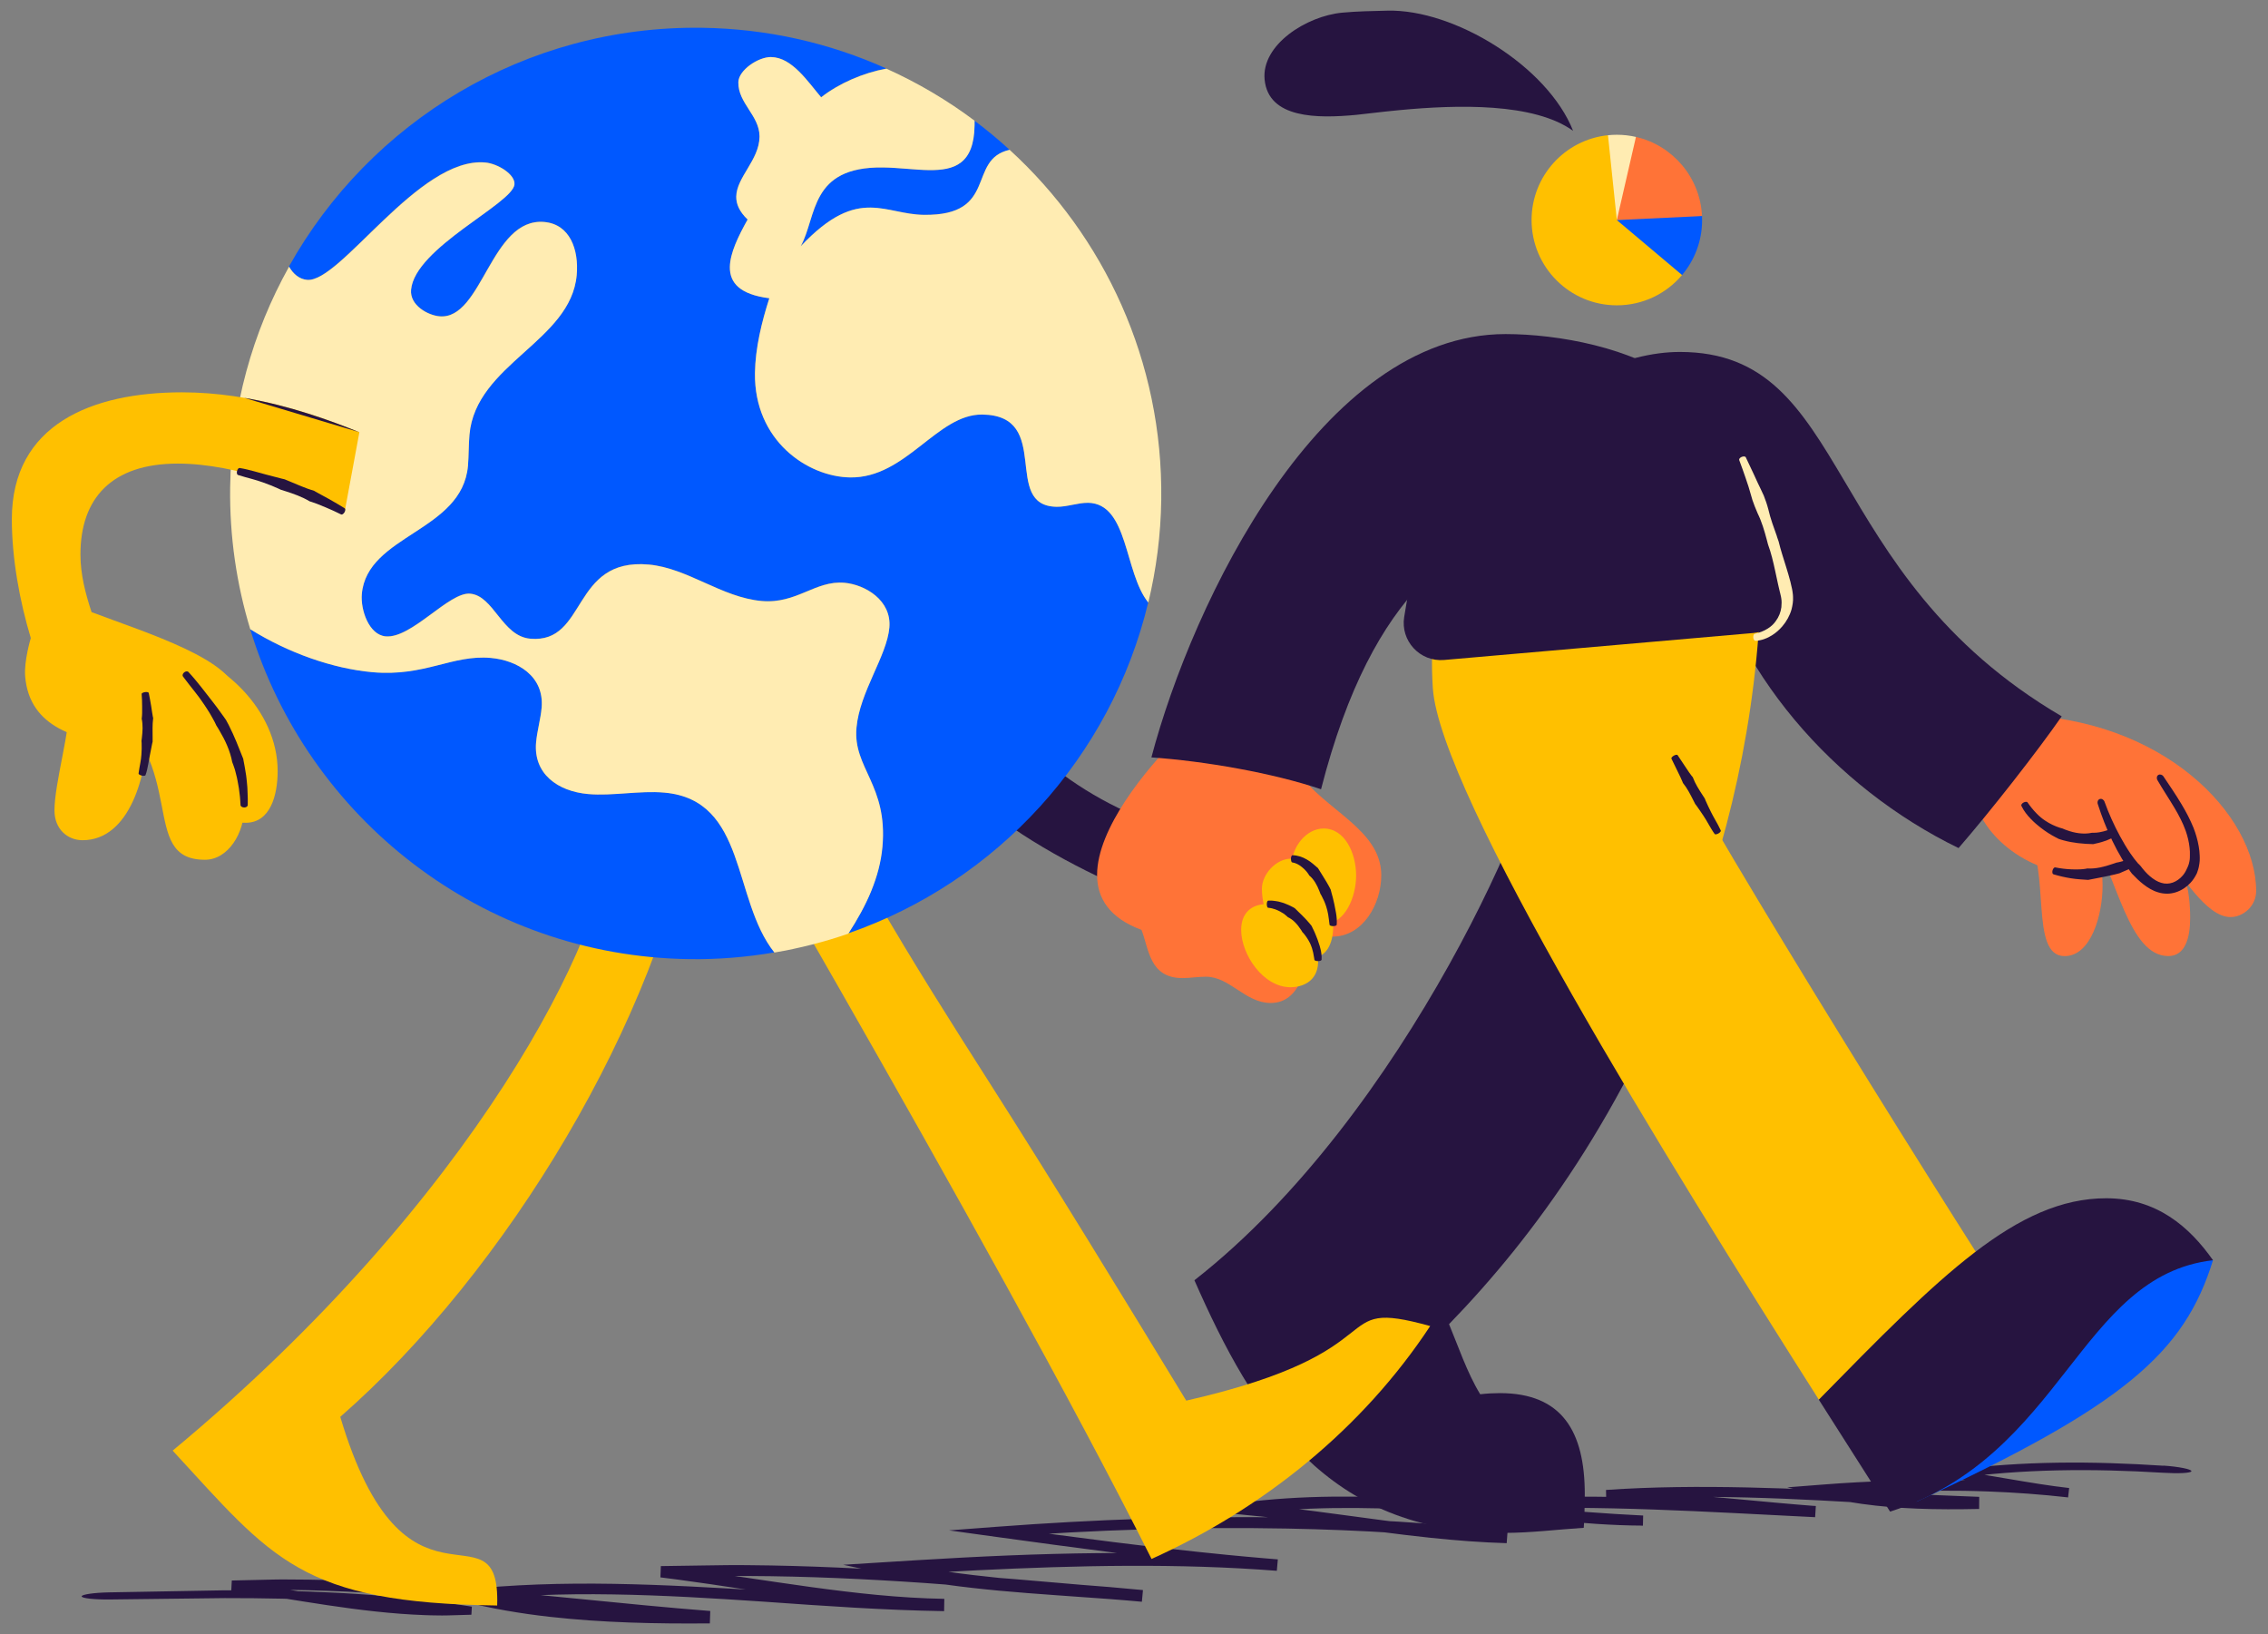
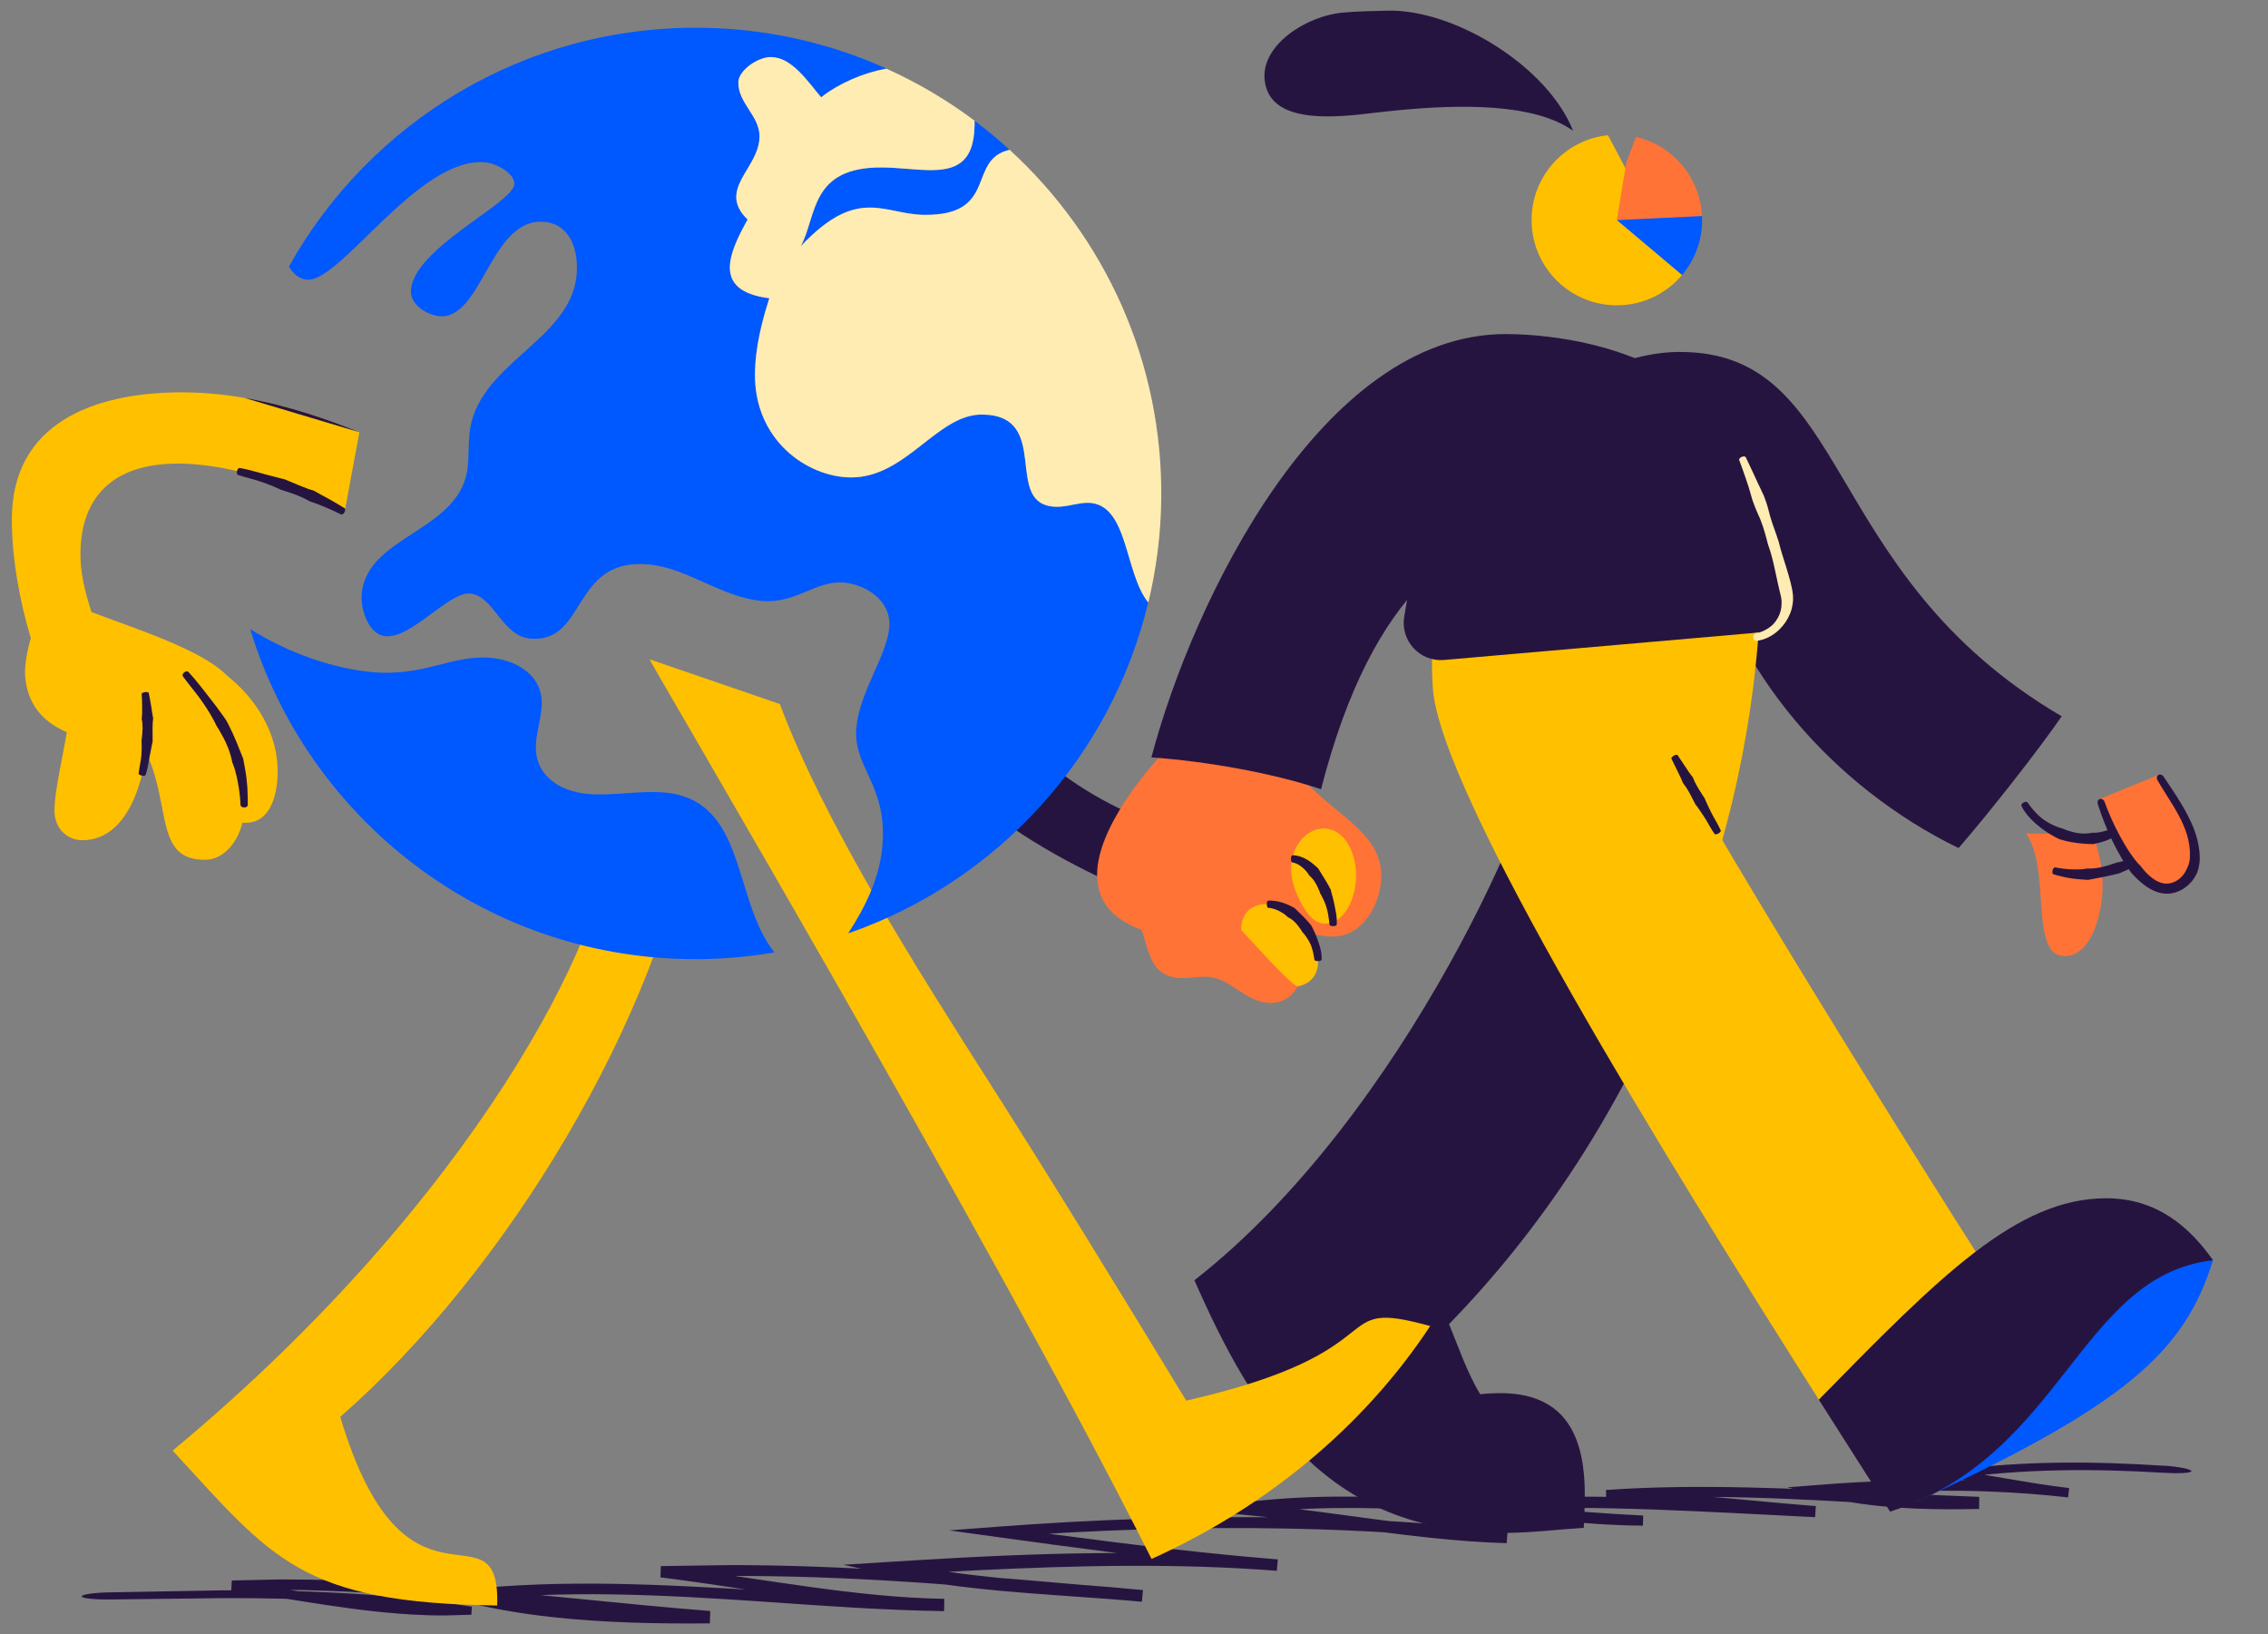
<svg xmlns="http://www.w3.org/2000/svg" width="161" height="116" viewBox="0 0 161 116" fill="none">
  <rect x="0" y="0" width="161" height="116" fill="#808080" stroke="none" />
  <g clip-path="url(#clip0_3804_38965)">
    <path d="M153.567 104.04C148.586 103.713 143.559 103.685 138.584 104.36L136.421 104.656L138.584 104.962C139.938 105.153 141.291 105.4 142.644 105.64C144.022 105.884 145.403 106.124 146.805 106.291L146.881 105.627C144.978 105.397 143.068 105.247 141.155 105.16C138.828 105.056 136.501 105.046 134.177 105.115C132.594 105.164 131.011 105.251 129.421 105.376L126.875 105.574L129.352 106.201C130.277 106.437 131.223 106.615 132.18 106.75C134.733 107.105 137.391 107.175 140.494 107.108L140.501 106.249C138.678 106.187 136.445 106.082 134.097 105.971C127.452 105.675 120.676 105.3 114.007 105.759L114.021 106.472C117.114 106.576 120.154 106.858 123.163 107.154C125.031 107.338 126.91 107.526 128.84 107.686L128.893 106.896C125.108 106.691 121.278 106.454 117.43 106.329C113.586 106.201 109.721 106.183 105.905 106.399C105.07 106.441 104.235 106.493 103.4 106.555V107.269C107.787 107.578 112.198 108.274 116.627 108.291L116.644 107.575C111.374 107.324 106.194 106.712 101.059 106.413C96.805 106.166 92.435 106.096 88.024 106.681L84.326 107.168L88.042 107.498C92.508 107.898 97.027 108.684 101.567 109.157C103.355 109.345 105.15 109.484 106.956 109.537L107.018 108.709C101.831 108.083 96.613 107.794 91.395 107.71C84.629 107.609 77.731 107.849 70.791 108.371L67.371 108.629L70.766 109.098C76.148 109.839 81.596 110.57 87.016 111.14C87.948 111.238 88.88 111.335 89.812 111.422C90.08 111.446 90.348 111.471 90.63 111.499L90.7 110.688C82.337 109.951 73.657 110.222 65.183 110.74L63.252 110.859L59.861 111.071L63.183 111.787C65.764 112.341 68.376 112.671 70.986 112.915C73.594 113.155 76.204 113.308 78.802 113.506C79.55 113.562 80.298 113.628 81.049 113.694L81.126 112.866C78.082 112.605 75.028 112.344 71.96 112.083C67.806 111.753 63.611 111.446 59.419 111.266C57.321 111.175 55.227 111.116 53.139 111.099C52.096 111.081 51.056 111.106 50.016 111.119C48.975 111.133 47.942 111.151 46.913 111.165L46.881 111.965C47.292 112.017 47.685 112.066 48.078 112.118C51.171 112.528 54.284 113.054 57.439 113.499C60.594 113.944 63.791 114.309 67.02 114.358L67.034 113.489C62.793 113.426 58.549 113.148 54.326 112.908C50.757 112.695 47.149 112.483 43.542 112.424C39.934 112.365 36.323 112.466 32.775 112.859L30.639 113.095L32.719 113.631C34.855 114.181 36.967 114.536 39.068 114.769C42.769 115.183 46.537 115.266 50.391 115.231L50.419 114.351C44.251 113.868 37.955 113.113 31.679 112.626C27.943 112.334 24.196 112.118 20.439 112.114C19.775 112.104 19.114 112.128 18.45 112.142C17.785 112.156 17.121 112.174 16.456 112.187L16.418 112.883C20.951 113.516 25.484 114.476 30.135 114.643C30.413 114.654 30.688 114.664 30.966 114.664C31.244 114.664 31.523 114.678 31.797 114.664L33.464 114.616L33.495 114.042C30.361 113.534 27.199 113.235 24.033 113.064C21.368 112.925 18.658 112.869 15.938 112.883C13.217 112.932 10.483 112.981 7.766 113.029C6.664 113.05 5.794 113.179 5.797 113.311C5.797 113.447 6.671 113.544 7.777 113.534C10.494 113.502 13.231 113.471 15.955 113.436C18.676 113.433 21.382 113.485 24.033 113.628C27.167 113.798 30.295 114.097 33.401 114.612L33.432 114.038C32.886 114.052 32.337 114.066 31.787 114.076C31.237 114.076 30.684 114.069 30.135 114.045C25.567 113.861 21.069 112.873 16.515 112.187L16.477 112.883L18.484 112.859C19.152 112.852 19.82 112.834 20.492 112.852C24.2 112.894 27.908 113.144 31.592 113.461C37.857 114.01 44.161 114.769 50.353 115.228L50.381 114.348C46.54 114.396 42.808 114.337 39.158 113.951C37.082 113.732 35.005 113.395 32.918 112.869L32.865 113.642C36.368 113.235 39.945 113.116 43.521 113.175C47.1 113.231 50.68 113.45 54.228 113.69C58.469 113.989 62.741 114.296 67.02 114.362L67.034 113.489C63.861 113.436 60.695 113.081 57.557 112.65C54.416 112.219 51.299 111.711 48.189 111.314C47.793 111.266 47.393 111.217 46.979 111.168L46.947 111.968C47.974 111.947 49 111.927 50.033 111.906C51.066 111.888 52.099 111.853 53.139 111.867C55.216 111.878 57.304 111.927 59.394 112.014C63.576 112.187 67.768 112.497 71.925 112.859C74.969 113.123 78.016 113.412 81.06 113.694L81.136 112.866C80.354 112.789 79.571 112.72 78.792 112.654C76.197 112.438 73.609 112.264 71.031 112.014C68.456 111.756 65.9 111.419 63.391 110.872L63.322 111.798C63.962 111.76 64.599 111.721 65.232 111.683C66.588 111.61 67.948 111.537 69.309 111.464C76.465 111.113 83.672 110.953 90.64 111.499L90.71 110.688C90.379 110.66 90.066 110.632 89.75 110.608C88.873 110.535 87.996 110.452 87.12 110.368C81.697 109.836 76.249 109.119 70.871 108.378L70.85 109.105C77.779 108.583 84.653 108.371 91.388 108.5C96.585 108.601 101.779 108.907 106.921 109.54L106.983 108.712C105.209 108.66 103.439 108.517 101.668 108.333C97.159 107.856 92.63 107.074 88.118 106.684L88.136 107.505C92.474 106.921 96.801 106.969 101.035 107.195C106.149 107.47 111.342 108.062 116.613 108.298L116.63 107.582C112.243 107.575 107.846 106.886 103.453 106.562V107.275C104.26 107.216 105.053 107.171 105.842 107.133C113.513 106.802 121.274 107.321 128.851 107.693L128.903 106.903C126.979 106.754 125.101 106.576 123.236 106.402C120.224 106.124 117.169 105.856 114.045 105.762L114.059 106.475C120.669 105.995 127.432 106.374 134.111 106.785C136.417 106.921 138.63 107.039 140.473 107.112L140.48 106.253C137.422 106.305 134.793 106.235 132.281 105.894C131.362 105.769 130.455 105.606 129.561 105.387L129.494 106.211C131.063 106.072 132.636 105.964 134.212 105.898C136.518 105.797 138.824 105.78 141.127 105.867C143.023 105.936 144.919 106.075 146.808 106.288L146.885 105.623C145.472 105.463 144.063 105.226 142.651 104.986C141.329 104.76 140.004 104.531 138.668 104.353V104.955C143.58 104.249 148.575 104.239 153.536 104.538C154.653 104.607 155.554 104.562 155.564 104.426C155.575 104.291 154.691 104.106 153.567 104.03L153.581 104.04H153.567Z" fill="#261440" />
    <path d="M143.816 59.16C145.632 61.672 144.025 67.867 146.561 67.867C148.457 67.867 149.257 64.893 149.257 62.872C149.257 61.602 148.999 60.325 148.544 59.202" fill="#FF7337" />
-     <path d="M153.057 57.518C153.7 59.963 155.475 61.087 155.475 65.153C155.475 66.559 155.13 67.863 153.923 67.863H153.909C151.105 67.839 150.281 62.235 148.43 59.246" fill="#FF7337" />
-     <path d="M143.023 50.744C153.563 50.918 160.159 57.841 160.159 63.247C160.159 64.304 159.255 65.094 158.343 65.094C156.569 65.094 154.875 62.029 153.386 60.321C151.768 61.173 149.528 62.067 147.82 62.067C143.851 62.067 140.285 59.048 140.09 56.115" fill="#FF7337" />
    <path d="M148.081 61.666C147.945 61.684 147.81 61.704 147.667 61.708C147.462 61.715 147.26 61.715 147.055 61.708C146.665 61.694 146.275 61.645 145.893 61.569C145.827 61.555 145.74 61.652 145.705 61.784C145.67 61.916 145.698 62.038 145.768 62.059C146.168 62.178 146.578 62.275 146.996 62.341C147.211 62.376 147.43 62.4 147.65 62.417C147.803 62.431 147.959 62.438 148.123 62.449C148.161 62.449 148.196 62.452 148.234 62.456C148.884 62.327 149.525 62.216 150.14 62.066C150.245 62.038 150.353 62.014 150.457 61.986L150.652 61.899C151.01 61.75 151.361 61.59 151.713 61.429L152.468 61.089C152.781 60.943 153.101 60.789 153.4 60.602C153.459 60.563 153.456 60.438 153.396 60.32C153.334 60.202 153.233 60.129 153.167 60.156C152.85 60.288 152.537 60.438 152.231 60.577C151.988 60.689 151.741 60.793 151.487 60.88C151.139 61.009 150.777 61.109 150.419 61.196L150.227 61.235C150.13 61.27 150.029 61.301 149.932 61.336C149.372 61.527 148.766 61.684 148.175 61.645C148.144 61.652 148.112 61.659 148.081 61.663V61.666Z" fill="#261440" />
    <path d="M148.687 59.895C148.854 59.864 149.021 59.818 149.184 59.773C149.421 59.707 149.651 59.62 149.873 59.512C150.291 59.31 150.673 59.039 150.993 58.712C151.049 58.653 151.014 58.524 150.917 58.43C150.819 58.336 150.698 58.295 150.649 58.34C150.346 58.601 149.995 58.795 149.623 58.924C149.428 58.99 149.233 59.042 149.031 59.077C148.889 59.102 148.746 59.112 148.604 59.112H148.503C147.911 59.241 147.268 59.133 146.704 58.924C146.603 58.893 146.509 58.851 146.415 58.809C146.349 58.795 146.283 58.778 146.217 58.754C145.862 58.636 145.518 58.475 145.201 58.263C145.087 58.194 144.979 58.107 144.874 58.023C144.777 57.933 144.666 57.846 144.579 57.748C144.339 57.508 144.123 57.234 143.928 56.952C143.89 56.896 143.758 56.903 143.643 56.966C143.525 57.028 143.458 57.136 143.497 57.209C143.667 57.561 143.914 57.877 144.182 58.148C144.283 58.263 144.405 58.357 144.513 58.462C144.631 58.556 144.742 58.66 144.864 58.75C145.198 59.011 145.556 59.244 145.935 59.439C146.001 59.477 146.068 59.512 146.137 59.544C146.252 59.582 146.367 59.623 146.485 59.651C147.156 59.836 147.866 59.902 148.59 59.919L148.704 59.895H148.687Z" fill="#261440" />
    <path d="M153.206 55.014C154.395 56.965 155.797 58.645 155.797 60.837C155.797 62.121 154.816 63.084 153.801 63.084C151.717 63.084 149.783 59.004 149.059 56.711" fill="#FF7337" />
    <path d="M151.807 61.328C151.598 61.088 151.404 60.831 151.223 60.566C150.962 60.18 150.722 59.773 150.496 59.359C150.071 58.573 149.699 57.752 149.396 56.91C149.344 56.76 149.191 56.673 149.062 56.715C148.934 56.753 148.864 56.913 148.916 57.07C149.198 57.953 149.536 58.82 149.939 59.662C150.148 60.096 150.377 60.528 150.628 60.949C150.805 61.241 150.99 61.533 151.195 61.815C151.24 61.881 151.289 61.951 151.341 62.013C151.595 62.281 151.863 62.545 152.166 62.779C152.468 63.012 152.809 63.227 153.209 63.342C153.407 63.405 153.623 63.433 153.835 63.436C154.051 63.436 154.26 63.398 154.461 63.335C154.862 63.203 155.213 62.97 155.488 62.674C155.683 62.469 155.832 62.232 155.954 61.982C155.989 61.898 156.016 61.812 156.041 61.724C156.069 61.638 156.086 61.551 156.103 61.46C156.131 61.342 156.138 61.217 156.152 61.095C156.152 60.977 156.163 60.844 156.152 60.736L156.128 60.396L156.079 60.058C156.003 59.613 155.874 59.181 155.714 58.764C155.474 58.173 155.178 57.613 154.858 57.08C154.461 56.413 154.013 55.758 153.581 55.115C153.494 54.983 153.331 54.938 153.216 55.007C153.101 55.077 153.073 55.244 153.153 55.379C153.547 56.065 153.992 56.719 154.375 57.369C154.681 57.887 154.959 58.416 155.157 58.973C155.293 59.359 155.387 59.755 155.432 60.152L155.456 60.451V60.751C155.463 60.855 155.446 60.938 155.442 61.029C155.425 61.119 155.415 61.21 155.387 61.297C155.369 61.356 155.352 61.418 155.324 61.477C155.3 61.537 155.279 61.596 155.248 61.648C155.171 61.832 155.067 62.01 154.935 62.159C154.747 62.379 154.507 62.549 154.242 62.646C153.974 62.74 153.7 62.751 153.421 62.664C153.143 62.584 152.875 62.413 152.628 62.205C152.381 61.996 152.162 61.745 151.964 61.481C151.915 61.429 151.866 61.377 151.818 61.321L151.807 61.328Z" fill="#261440" />
    <path d="M112.609 26.697C115.134 25.511 117.319 24.982 119.25 24.982C131.516 24.982 129.035 40.685 146.356 50.847C144.659 53.292 141.333 57.55 139.033 60.198C130.201 55.901 122.861 47.587 120.864 38L112.609 26.697Z" fill="#261440" />
    <path d="M109.641 51.982C109.589 55.993 99.879 79.068 84.789 90.875C88.974 100.406 94.213 108.808 106.767 108.808C108.66 108.808 110.538 108.568 112.427 108.446C112.476 107.837 112.5 106.623 112.5 106.063C112.5 101.617 110.893 98.886 106.472 98.886C106.033 98.886 105.571 98.911 105.077 98.966C104.144 97.446 103.48 95.463 102.864 93.992C108.938 87.733 115.276 79.04 120.098 66.245C120.098 66.245 116.268 53.12 109.641 51.982Z" fill="#261440" />
    <path d="M125.049 39.543C125.018 49.437 123.056 58.394 120.099 66.249L108.542 42.59L125.049 39.546V39.543Z" fill="#FFC000" />
    <path d="M157.095 89.453C155.053 96.055 150.764 99.757 136.039 106.599L151.954 87.112C151.954 87.112 154.504 86.753 157.095 89.453Z" fill="#0058FF" />
    <path d="M129.115 99.351C118.425 82.511 102.2 56.333 101.713 48.837C101.272 42.046 103.432 39.273 103.432 39.273C116.616 39.489 116.919 49.793 116.919 49.793C117.89 53.056 133.554 78.416 142.338 92.119C142.338 92.119 135.391 99.918 129.115 99.351Z" fill="#FFC000" />
    <path d="M129.115 99.349C137.708 90.582 143.169 85.055 149.515 85.055C153.087 85.055 155.415 87.065 157.095 89.452C147.56 90.558 146.485 103.353 134.173 107.298C132.928 105.346 130.719 101.878 129.112 99.349H129.115Z" fill="#261440" />
    <path d="M102.645 29.442C101.602 33.526 101.247 34.246 99.681 43.788C99.403 45.486 100.798 46.995 102.513 46.846L124.461 44.932C126.054 44.793 127.16 43.277 126.809 41.715C125.275 34.924 122.62 30.137 122.387 29.094L102.645 29.442Z" fill="#261440" />
    <path d="M126.145 38.084C125.923 37.458 125.679 36.815 125.529 36.15C125.435 35.792 125.324 35.479 125.209 35.187C125.14 35.026 125.063 34.87 124.987 34.71C124.917 34.564 124.844 34.421 124.778 34.275L124.489 33.645L123.929 32.459C123.898 32.39 123.762 32.379 123.64 32.431C123.515 32.483 123.435 32.584 123.463 32.657C123.616 33.064 123.762 33.478 123.905 33.892L124.121 34.536C124.169 34.685 124.214 34.839 124.256 34.995C124.301 35.162 124.347 35.329 124.402 35.496C124.5 35.788 124.621 36.091 124.768 36.432C125.063 37.03 125.255 37.688 125.422 38.321L125.509 38.651C125.728 39.246 125.877 39.879 126.009 40.492C126.079 40.819 126.152 41.156 126.225 41.493C126.26 41.66 126.302 41.827 126.343 41.998L126.375 42.123L126.399 42.231C126.413 42.3 126.437 42.373 126.444 42.447C126.483 42.662 126.476 42.881 126.455 43.101C126.41 43.449 126.277 43.796 126.058 44.085C125.909 44.301 125.71 44.482 125.488 44.617C125.213 44.795 124.893 44.913 124.562 44.986C124.496 45 124.451 45.122 124.461 45.257C124.472 45.393 124.545 45.494 124.632 45.487C125.042 45.463 125.449 45.313 125.79 45.094C126.065 44.923 126.312 44.704 126.524 44.457C126.817 44.113 127.05 43.702 127.178 43.254C127.248 42.972 127.3 42.676 127.283 42.38C127.286 42.28 127.269 42.179 127.258 42.081C127.251 42.033 127.244 41.98 127.237 41.932L127.213 41.803C127.178 41.633 127.137 41.462 127.095 41.288C127.008 40.951 126.907 40.613 126.806 40.286C126.618 39.678 126.41 39.055 126.26 38.432L126.145 38.102H126.142L126.145 38.084Z" fill="#FFECB2" />
    <path d="M46.113 46.801C46.158 47.051 70.454 88.18 81.746 110.657C89.719 107.056 96.718 101.414 101.526 94.126C93.98 92.035 99.675 95.9 84.209 99.42C79.571 91.802 74.917 84.18 70.126 76.669C65.308 69.11 58.535 58.475 55.359 49.973" fill="#FFC000" />
    <path d="M49.344 57.268C46.812 72.296 35.941 90.274 24.155 100.571C28.719 115.891 35.3 106.61 35.3 113.581C35.3 113.707 35.3 113.835 35.294 113.961C21.351 113.783 19.351 110.663 12.257 102.968C33.819 85.056 43.079 66.204 43.329 59.383" fill="#FFC000" />
    <path d="M69.51 48.832C73.462 54.662 79.905 58.708 86.956 59.633L83.554 64.438C78.245 62.897 65.704 56.729 65.242 50.54" fill="#261440" />
    <path d="M111.67 9.286C108.883 7.279 103.45 7.429 99.366 7.815C97.971 7.947 96.795 8.104 96.29 8.152C93.507 8.417 90.036 8.42 89.771 5.641C89.538 3.174 92.742 1.139 95.278 0.899C96.343 0.798 97.414 0.784 98.482 0.757C103.22 0.635 109.861 4.695 111.67 9.286Z" fill="#261440" />
    <path d="M83.478 52.47C81.373 54.596 77.88 58.791 77.88 62.099C77.88 63.734 78.733 65.154 81.029 66.003C81.561 67.311 81.568 69.426 83.944 69.426C84.487 69.426 85.05 69.328 85.603 69.328C87.304 69.328 88.4 71.193 90.199 71.193C92.296 71.193 92.856 68.678 93.009 66.236C93.528 66.365 94.053 66.483 94.585 66.483C96.749 66.483 98.054 64.169 98.054 62.131C98.054 58.84 93.973 57.49 92.14 54.787C92.14 54.787 88.358 49.948 83.481 52.47H83.478Z" fill="#FF7337" />
    <path d="M92.599 64.507C93.03 65.237 93.559 65.564 94.081 65.564C95.441 65.564 96.269 63.721 96.269 62.148C96.269 60.576 95.479 58.809 93.959 58.809C92.78 58.809 91.653 60.04 91.653 61.647C91.653 62.639 92.07 63.62 92.596 64.51L92.599 64.507Z" fill="#FFC000" />
-     <path d="M91.949 67.717C92.376 67.909 92.745 67.992 93.065 67.992C94.154 67.992 94.641 66.99 94.641 65.738C94.641 63.672 93.222 60.951 91.642 60.951C90.595 60.951 89.587 62.047 89.58 63.077V63.101C89.58 64.649 90.519 67.077 91.949 67.717Z" fill="#FFC000" />
    <path d="M93.493 61.564C93.403 61.481 93.305 61.401 93.211 61.321C93.076 61.206 92.926 61.098 92.766 61.008C92.47 60.834 92.119 60.712 91.757 60.705C91.691 60.705 91.639 60.82 91.642 60.956C91.642 61.091 91.68 61.206 91.722 61.213C91.973 61.248 92.209 61.373 92.418 61.544C92.526 61.63 92.63 61.731 92.724 61.836C92.79 61.909 92.849 61.996 92.905 62.079L92.94 62.142C93.277 62.417 93.496 62.834 93.656 63.238C93.684 63.307 93.709 63.38 93.737 63.45L93.813 63.578C93.942 63.819 94.056 64.069 94.14 64.333C94.203 64.521 94.248 64.713 94.283 64.907C94.324 65.151 94.352 65.401 94.383 65.648C94.391 65.697 94.505 65.739 94.641 65.739C94.777 65.739 94.884 65.697 94.891 65.638C94.912 65.36 94.888 65.081 94.843 64.814C94.808 64.601 94.763 64.392 94.721 64.18C94.655 63.888 94.589 63.592 94.502 63.304L94.463 63.147C94.425 63.071 94.387 62.994 94.345 62.918C94.109 62.483 93.827 62.069 93.559 61.62L93.496 61.564H93.493Z" fill="#261440" />
-     <path d="M92.234 69.997C93.18 69.757 93.573 69.055 93.573 68.22C93.573 66.487 91.886 64.174 89.934 64.174C88.804 64.174 88.108 64.838 88.108 66.007C88.108 67.74 89.663 70.077 91.615 70.077C91.816 70.077 92.022 70.053 92.23 70.001L92.234 69.997Z" fill="#FFC000" />
+     <path d="M92.234 69.997C93.18 69.757 93.573 69.055 93.573 68.22C93.573 66.487 91.886 64.174 89.934 64.174C88.804 64.174 88.108 64.838 88.108 66.007C91.816 70.077 92.022 70.053 92.23 70.001L92.234 69.997Z" fill="#FFC000" />
    <path d="M91.823 64.411C91.712 64.359 91.604 64.307 91.5 64.251L91.256 64.15C91.176 64.116 91.096 64.084 91.009 64.063L90.769 63.997C90.689 63.976 90.606 63.969 90.526 63.956C90.442 63.949 90.362 63.928 90.279 63.928H90.032C89.972 63.928 89.927 64.039 89.927 64.175C89.927 64.31 89.966 64.425 90.011 64.432L90.213 64.46C90.279 64.467 90.341 64.495 90.407 64.512C90.47 64.533 90.536 64.543 90.599 64.575L90.783 64.658C90.846 64.683 90.908 64.721 90.967 64.759L91.148 64.867C91.228 64.926 91.301 64.992 91.378 65.058C91.395 65.072 91.413 65.09 91.427 65.107C91.813 65.281 92.105 65.625 92.335 65.973C92.376 66.032 92.418 66.091 92.449 66.158L92.547 66.262C92.714 66.464 92.86 66.683 92.978 66.916C93.023 66.999 93.055 67.086 93.089 67.177C93.128 67.264 93.149 67.354 93.173 67.445C93.187 67.5 93.204 67.556 93.218 67.615L93.249 67.789C93.277 67.904 93.288 68.022 93.309 68.137C93.316 68.182 93.434 68.221 93.57 68.221C93.705 68.221 93.813 68.179 93.817 68.12C93.823 67.981 93.823 67.838 93.803 67.702L93.771 67.497C93.754 67.431 93.737 67.365 93.723 67.299C93.698 67.194 93.67 67.09 93.632 66.993C93.597 66.892 93.57 66.787 93.531 66.69C93.423 66.415 93.316 66.133 93.176 65.869L93.107 65.723C93.058 65.653 93.002 65.587 92.947 65.525C92.63 65.152 92.268 64.815 91.903 64.457C91.879 64.443 91.855 64.432 91.83 64.422L91.823 64.411Z" fill="#261440" />
    <path d="M81.735 53.762C85.523 54.023 90.366 54.868 93.778 56.023C101.226 26.979 119.177 42.648 119.177 27.933C119.177 27.679 119.17 27.425 119.149 27.174C115.959 24.666 110.567 23.713 106.876 23.713C93.789 23.713 84.653 42.721 81.735 53.762Z" fill="#261440" />
    <path d="M77.23 35.688C76.527 35.681 75.755 35.98 75.014 35.969C71.055 35.917 74.781 29.492 69.736 29.422C66.529 29.381 64.33 33.938 60.358 33.886C57.335 33.847 53.529 31.277 53.595 26.483C53.619 24.702 54.075 22.848 54.614 21.167C52.506 20.9 51.797 20.061 51.814 18.948C51.828 17.967 52.402 16.777 53.073 15.581C52.471 15 52.259 14.467 52.266 13.956C52.283 12.582 53.898 11.354 53.919 9.715V9.656C53.905 8.188 52.395 7.326 52.416 5.844V5.83C52.433 4.984 53.811 4.031 54.753 4.045C56.228 4.062 57.359 5.812 58.288 6.898C59.554 5.906 61.276 5.162 62.918 4.863C58.917 3.064 54.492 2.034 49.824 1.972C37.262 1.805 26.242 8.668 20.512 18.917C20.811 19.442 21.246 19.807 21.796 19.856C24.161 20.065 29.713 11.103 34.438 11.524C35.325 11.601 36.577 12.37 36.514 13.079C36.393 14.447 29.442 17.574 29.174 20.562C29.077 21.658 30.367 22.371 31.195 22.444C34.236 22.712 34.82 15.41 38.633 15.748C40.463 15.911 41.092 17.727 40.932 19.515C40.515 24.229 33.766 25.822 33.321 30.845C33.255 31.593 33.279 32.338 33.213 33.058C32.799 37.733 26.05 37.942 25.678 42.155C25.581 43.261 26.172 45.056 27.372 45.16C29.22 45.324 31.867 41.998 33.37 42.13C35.053 42.28 35.624 45.146 37.638 45.327C41.698 45.686 40.515 39.573 46.043 40.064C48.805 40.311 51.219 42.398 54.065 42.652C56.552 42.875 57.867 41.177 59.944 41.358C61.387 41.487 63.301 42.579 63.127 44.544C62.946 46.573 61.019 49.102 60.792 51.652C60.539 54.497 63.026 55.697 62.636 60.081C62.445 62.248 61.499 64.269 60.212 66.252C70.745 62.599 78.875 53.76 81.512 42.753C79.79 40.641 80.114 35.712 77.223 35.674L77.23 35.688Z" fill="#0058FF" />
    <path d="M47.16 56.256C45.41 56.1 43.466 56.51 41.744 56.357C39.594 56.166 37.854 54.931 38.053 52.691C38.126 51.88 38.373 51.042 38.446 50.235C38.648 47.977 36.71 46.864 34.842 46.697C32.087 46.453 30.156 48.039 26.437 47.709C23.63 47.459 20.454 46.342 17.761 44.658C21.835 58.055 34.198 67.886 48.948 68.081C51.004 68.108 53.015 67.938 54.973 67.604C51.968 63.84 53.039 56.775 47.163 56.253L47.16 56.256Z" fill="#0058FF" />
    <path d="M65.934 12.073C64.932 12.059 63.798 11.899 62.674 11.885C57.459 11.816 58.009 15.353 56.84 17.479C58.952 15.242 60.455 14.717 61.815 14.734C63.074 14.752 64.205 15.232 65.579 15.249C70.915 15.319 68.605 11.318 71.67 10.633C70.874 9.906 70.042 9.217 69.176 8.566C69.176 8.678 69.179 8.789 69.176 8.89C69.141 11.628 67.757 12.094 65.927 12.073H65.934Z" fill="#0058FF" />
    <path d="M54.751 4.049C53.808 4.038 52.431 4.988 52.413 5.834V5.847C52.396 7.329 53.898 8.192 53.916 9.66V9.719C53.895 11.354 52.281 12.586 52.264 13.96C52.257 14.471 52.472 15.004 53.071 15.584C52.399 16.781 51.825 17.971 51.811 18.952C51.797 20.065 52.504 20.903 54.612 21.171C54.072 22.848 53.617 24.702 53.592 26.487C53.53 31.28 57.332 33.848 60.355 33.889C64.328 33.942 66.523 29.385 69.734 29.426C74.778 29.492 71.056 35.918 75.011 35.973C75.752 35.984 76.524 35.681 77.227 35.691C80.118 35.73 79.798 40.659 81.516 42.771C82.08 40.426 82.4 37.984 82.435 35.472C82.563 25.648 78.392 16.778 71.671 10.634C68.607 11.319 70.913 15.323 65.58 15.251C64.206 15.233 63.072 14.749 61.816 14.736C60.456 14.718 58.953 15.243 56.842 17.48C58.007 15.358 57.461 11.82 62.675 11.886C63.795 11.9 64.933 12.06 65.935 12.074C67.765 12.099 69.146 11.633 69.184 8.891C69.184 8.787 69.184 8.676 69.184 8.568C67.25 7.117 65.152 5.875 62.922 4.873C61.28 5.173 59.555 5.917 58.292 6.908C57.363 5.82 56.229 4.073 54.758 4.056L54.751 4.049Z" fill="#FFECB2" />
-     <path d="M60.8 51.663C61.026 49.113 62.953 46.584 63.134 44.556C63.308 42.594 61.395 41.498 59.951 41.369C57.874 41.185 56.556 42.883 54.072 42.663C51.227 42.41 48.812 40.322 46.05 40.075C40.522 39.585 41.705 45.697 37.645 45.339C35.631 45.161 35.057 42.291 33.377 42.142C31.871 42.009 29.227 45.335 27.38 45.172C26.18 45.064 25.588 43.272 25.686 42.166C26.058 37.95 32.807 37.745 33.221 33.069C33.283 32.346 33.262 31.601 33.328 30.857C33.774 25.833 40.522 24.236 40.94 19.526C41.1 17.735 40.467 15.919 38.64 15.759C34.831 15.421 34.247 22.723 31.203 22.455C30.375 22.382 29.084 21.673 29.182 20.573C29.446 17.585 36.4 14.458 36.522 13.091C36.584 12.381 35.332 11.612 34.445 11.536C29.721 11.118 24.169 20.076 21.803 19.867C21.254 19.819 20.819 19.453 20.52 18.928C17.925 23.569 16.415 28.905 16.338 34.596C16.293 38.099 16.797 41.481 17.765 44.664C20.457 46.347 23.633 47.464 26.441 47.715C30.163 48.045 32.09 46.459 34.845 46.702C36.713 46.869 38.647 47.982 38.449 50.24C38.38 51.044 38.129 51.882 38.056 52.696C37.858 54.936 39.597 56.171 41.747 56.363C43.469 56.516 45.414 56.105 47.163 56.262C53.039 56.784 51.968 63.845 54.973 67.613C56.775 67.307 58.528 66.858 60.219 66.274C61.51 64.291 62.452 62.27 62.644 60.102C63.033 55.719 60.546 54.519 60.8 51.673V51.663Z" fill="#FFECB2" />
    <path d="M25.512 30.679C22.534 29.476 17.97 27.848 12.918 27.848C6.556 27.848 0.84 30.109 0.84 36.858C0.84 39.616 1.393 42.674 2.187 45.29C2.187 45.29 1.693 46.918 1.787 48.017C2.089 51.663 5.484 52.554 8.862 52.877C12.32 53.267 16.808 51.694 16.808 49.392C16.808 46.901 10.449 44.939 6.5 43.45C6.065 42.124 5.711 40.782 5.711 39.355C5.711 35.39 7.906 32.906 12.623 32.906C16.811 32.906 21.838 34.857 24.461 36.357" fill="#FFC000" />
    <path d="M25.512 30.68C23.435 29.842 20.586 28.795 17.336 28.238L25.512 30.68Z" fill="#261440" />
    <path d="M22.085 35.616C22.228 35.662 22.37 35.71 22.509 35.766C22.711 35.843 22.91 35.926 23.108 36.01C23.483 36.169 23.856 36.333 24.218 36.517C24.28 36.549 24.392 36.476 24.458 36.357C24.524 36.239 24.527 36.114 24.465 36.076C24.106 35.853 23.744 35.641 23.379 35.435C23.188 35.328 22.997 35.223 22.805 35.122L22.402 34.9L22.308 34.844C21.689 34.66 21.094 34.392 20.509 34.148L20.206 34.023L19.998 33.974C19.619 33.877 19.243 33.776 18.864 33.679C18.592 33.609 18.321 33.533 18.053 33.456C17.716 33.366 17.364 33.275 17.01 33.219C16.936 33.209 16.857 33.306 16.825 33.439C16.794 33.571 16.825 33.693 16.891 33.714C17.225 33.821 17.57 33.912 17.9 34.002C18.165 34.079 18.429 34.152 18.686 34.249C19.048 34.374 19.403 34.521 19.754 34.677L19.939 34.764L20.248 34.861C20.836 35.049 21.445 35.261 21.988 35.589L22.085 35.616Z" fill="#261440" />
    <path d="M12.248 46.08C15.681 46.752 19.71 50.352 19.71 54.732C19.71 56.461 19.184 58.402 17.445 58.402C13.218 58.402 14.492 52.004 10.199 49.423" fill="#FFC000" />
    <path d="M13.071 47.728C15.621 50.769 17.315 53.235 17.34 57.316V57.34C17.34 59.114 16.206 61.028 14.546 61.028C9.739 61.028 13.572 54.258 7.171 49.628" fill="#FFC000" />
    <path d="M16.533 54.217C16.592 54.398 16.668 54.575 16.71 54.763L16.811 55.166C16.846 55.302 16.863 55.438 16.891 55.573C16.912 55.702 16.943 55.831 16.96 55.963L17.009 56.356C17.051 56.617 17.054 56.885 17.075 57.149C17.082 57.243 17.201 57.316 17.34 57.316C17.479 57.316 17.587 57.236 17.587 57.139C17.587 56.864 17.597 56.586 17.576 56.307L17.559 55.89C17.552 55.751 17.535 55.612 17.521 55.472C17.503 55.33 17.496 55.184 17.472 55.041L17.402 54.61C17.374 54.404 17.326 54.206 17.291 54.004L17.267 53.862C16.95 53.058 16.634 52.248 16.251 51.493C16.188 51.361 16.115 51.235 16.046 51.107L15.882 50.874C15.732 50.661 15.583 50.453 15.426 50.244C15.266 50.042 15.12 49.83 14.957 49.632L14.278 48.762C13.993 48.404 13.694 48.038 13.374 47.697C13.308 47.628 13.172 47.645 13.071 47.729C12.967 47.816 12.932 47.944 12.988 48.017C13.263 48.39 13.558 48.755 13.837 49.11L14.164 49.538C14.271 49.684 14.372 49.83 14.473 49.98C14.619 50.185 14.745 50.401 14.88 50.609C15.005 50.825 15.131 51.041 15.245 51.26L15.357 51.496C15.43 51.614 15.51 51.733 15.576 51.855C15.983 52.54 16.338 53.295 16.484 54.091L16.529 54.213L16.533 54.217Z" fill="#261440" />
    <path d="M4.921 48.383C4.98 48.685 5.004 49.026 5.004 49.399C5.004 51.858 3.867 55.58 3.867 57.528C3.867 58.861 4.802 59.64 5.86 59.64C9.196 59.64 10.476 55.017 10.476 51.621C10.476 50.759 10.41 49.91 10.292 49.127" fill="#FFC000" />
    <path d="M10.855 50.902C10.838 50.791 10.817 50.68 10.799 50.568C10.778 50.408 10.754 50.248 10.726 50.088C10.678 49.785 10.618 49.486 10.559 49.187C10.549 49.135 10.427 49.107 10.291 49.128C10.156 49.149 10.052 49.205 10.055 49.257C10.079 49.553 10.09 49.852 10.09 50.147V50.61C10.09 50.718 10.079 50.826 10.069 50.934L10.058 51.01C10.156 51.459 10.124 51.922 10.072 52.363L10.044 52.593L10.055 52.742C10.062 53.017 10.062 53.292 10.038 53.57C10.027 53.769 9.996 53.964 9.961 54.158C9.919 54.402 9.867 54.652 9.836 54.903C9.829 54.955 9.93 55.021 10.062 55.052C10.191 55.084 10.309 55.07 10.33 55.021C10.42 54.771 10.476 54.51 10.521 54.256C10.559 54.054 10.591 53.849 10.632 53.647L10.799 52.795L10.834 52.645V52.398C10.834 51.928 10.81 51.448 10.873 50.972L10.858 50.895L10.855 50.902Z" fill="#261440" />
    <path d="M120.112 55.107C120.042 55.013 119.969 54.919 119.903 54.822L119.621 54.401C119.44 54.133 119.263 53.869 119.089 53.601C119.058 53.552 118.932 53.573 118.818 53.639C118.703 53.705 118.626 53.803 118.651 53.851C118.797 54.137 118.932 54.429 119.075 54.721L119.294 55.173C119.346 55.278 119.391 55.389 119.437 55.497L119.465 55.573C119.778 55.959 120.004 56.408 120.223 56.843L120.338 57.069L120.439 57.201C120.613 57.448 120.786 57.692 120.95 57.946C121.068 58.127 121.18 58.311 121.284 58.499C121.42 58.732 121.555 58.972 121.719 59.198C121.75 59.243 121.872 59.226 121.987 59.16C122.105 59.094 122.178 59 122.154 58.948C122.042 58.694 121.903 58.454 121.771 58.217C121.667 58.029 121.559 57.845 121.465 57.65C121.326 57.382 121.204 57.108 121.079 56.833L121.02 56.683L120.88 56.467C120.616 56.06 120.341 55.639 120.167 55.17L120.119 55.107H120.112Z" fill="#261440" />
    <path d="M119.406 19.519C118.297 20.837 116.634 21.672 114.776 21.672C111.433 21.672 108.723 18.962 108.723 15.619C108.723 12.489 111.099 9.914 114.146 9.598L119.406 19.515V19.519Z" fill="#FFC000" />
    <path d="M120.822 15.333C120.693 12.585 118.731 10.314 116.133 9.719L115.447 11.549L114.776 15.619L118.989 15.685L120.822 15.333Z" fill="#FF7337" />
    <path d="M120.822 15.336L114.776 15.621L119.406 19.521C120.293 18.467 120.829 17.107 120.829 15.621C120.829 15.527 120.829 15.43 120.822 15.336Z" fill="#0058FF" />
-     <path d="M116.132 9.719C115.698 9.619 115.242 9.566 114.776 9.566C114.563 9.566 114.355 9.577 114.146 9.598L114.776 15.619L116.132 9.719Z" fill="#FFECB2" />
  </g>
  <defs>
    <clipPath id="clip0_3804_38965">
      <rect width="159.319" height="114.496" fill="white" transform="translate(0.84 0.752)" />
    </clipPath>
  </defs>
</svg>